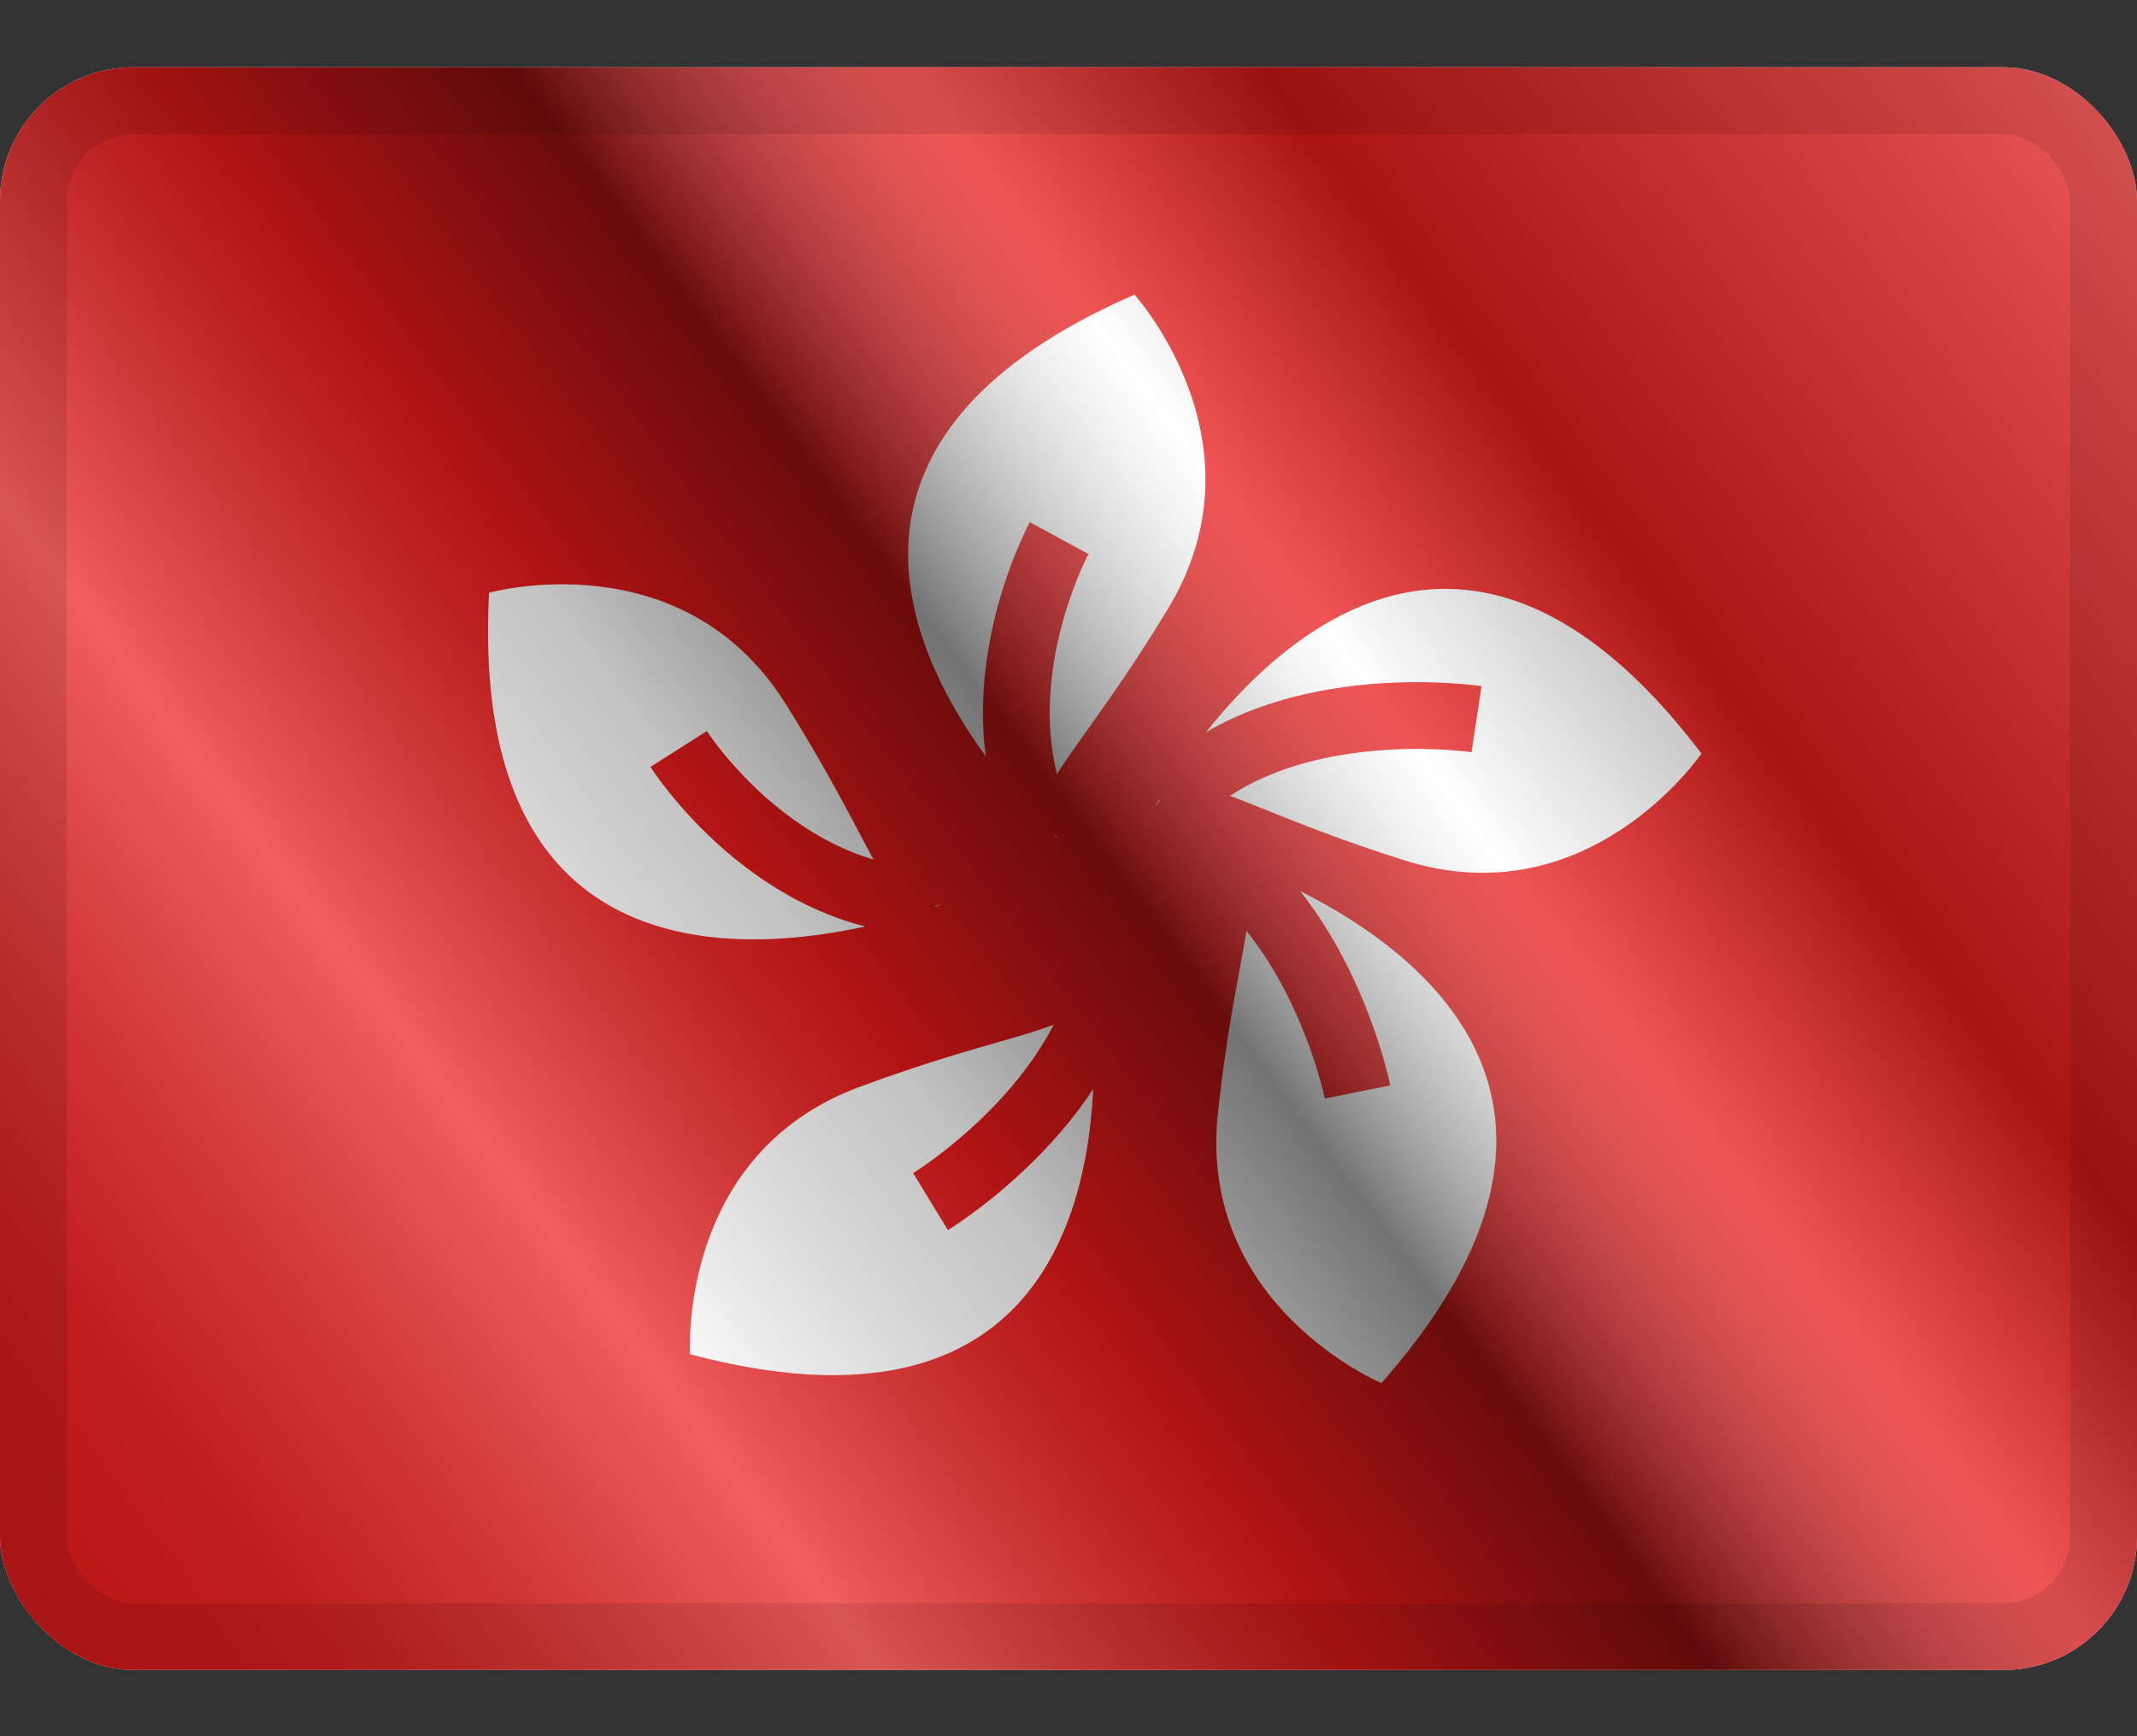
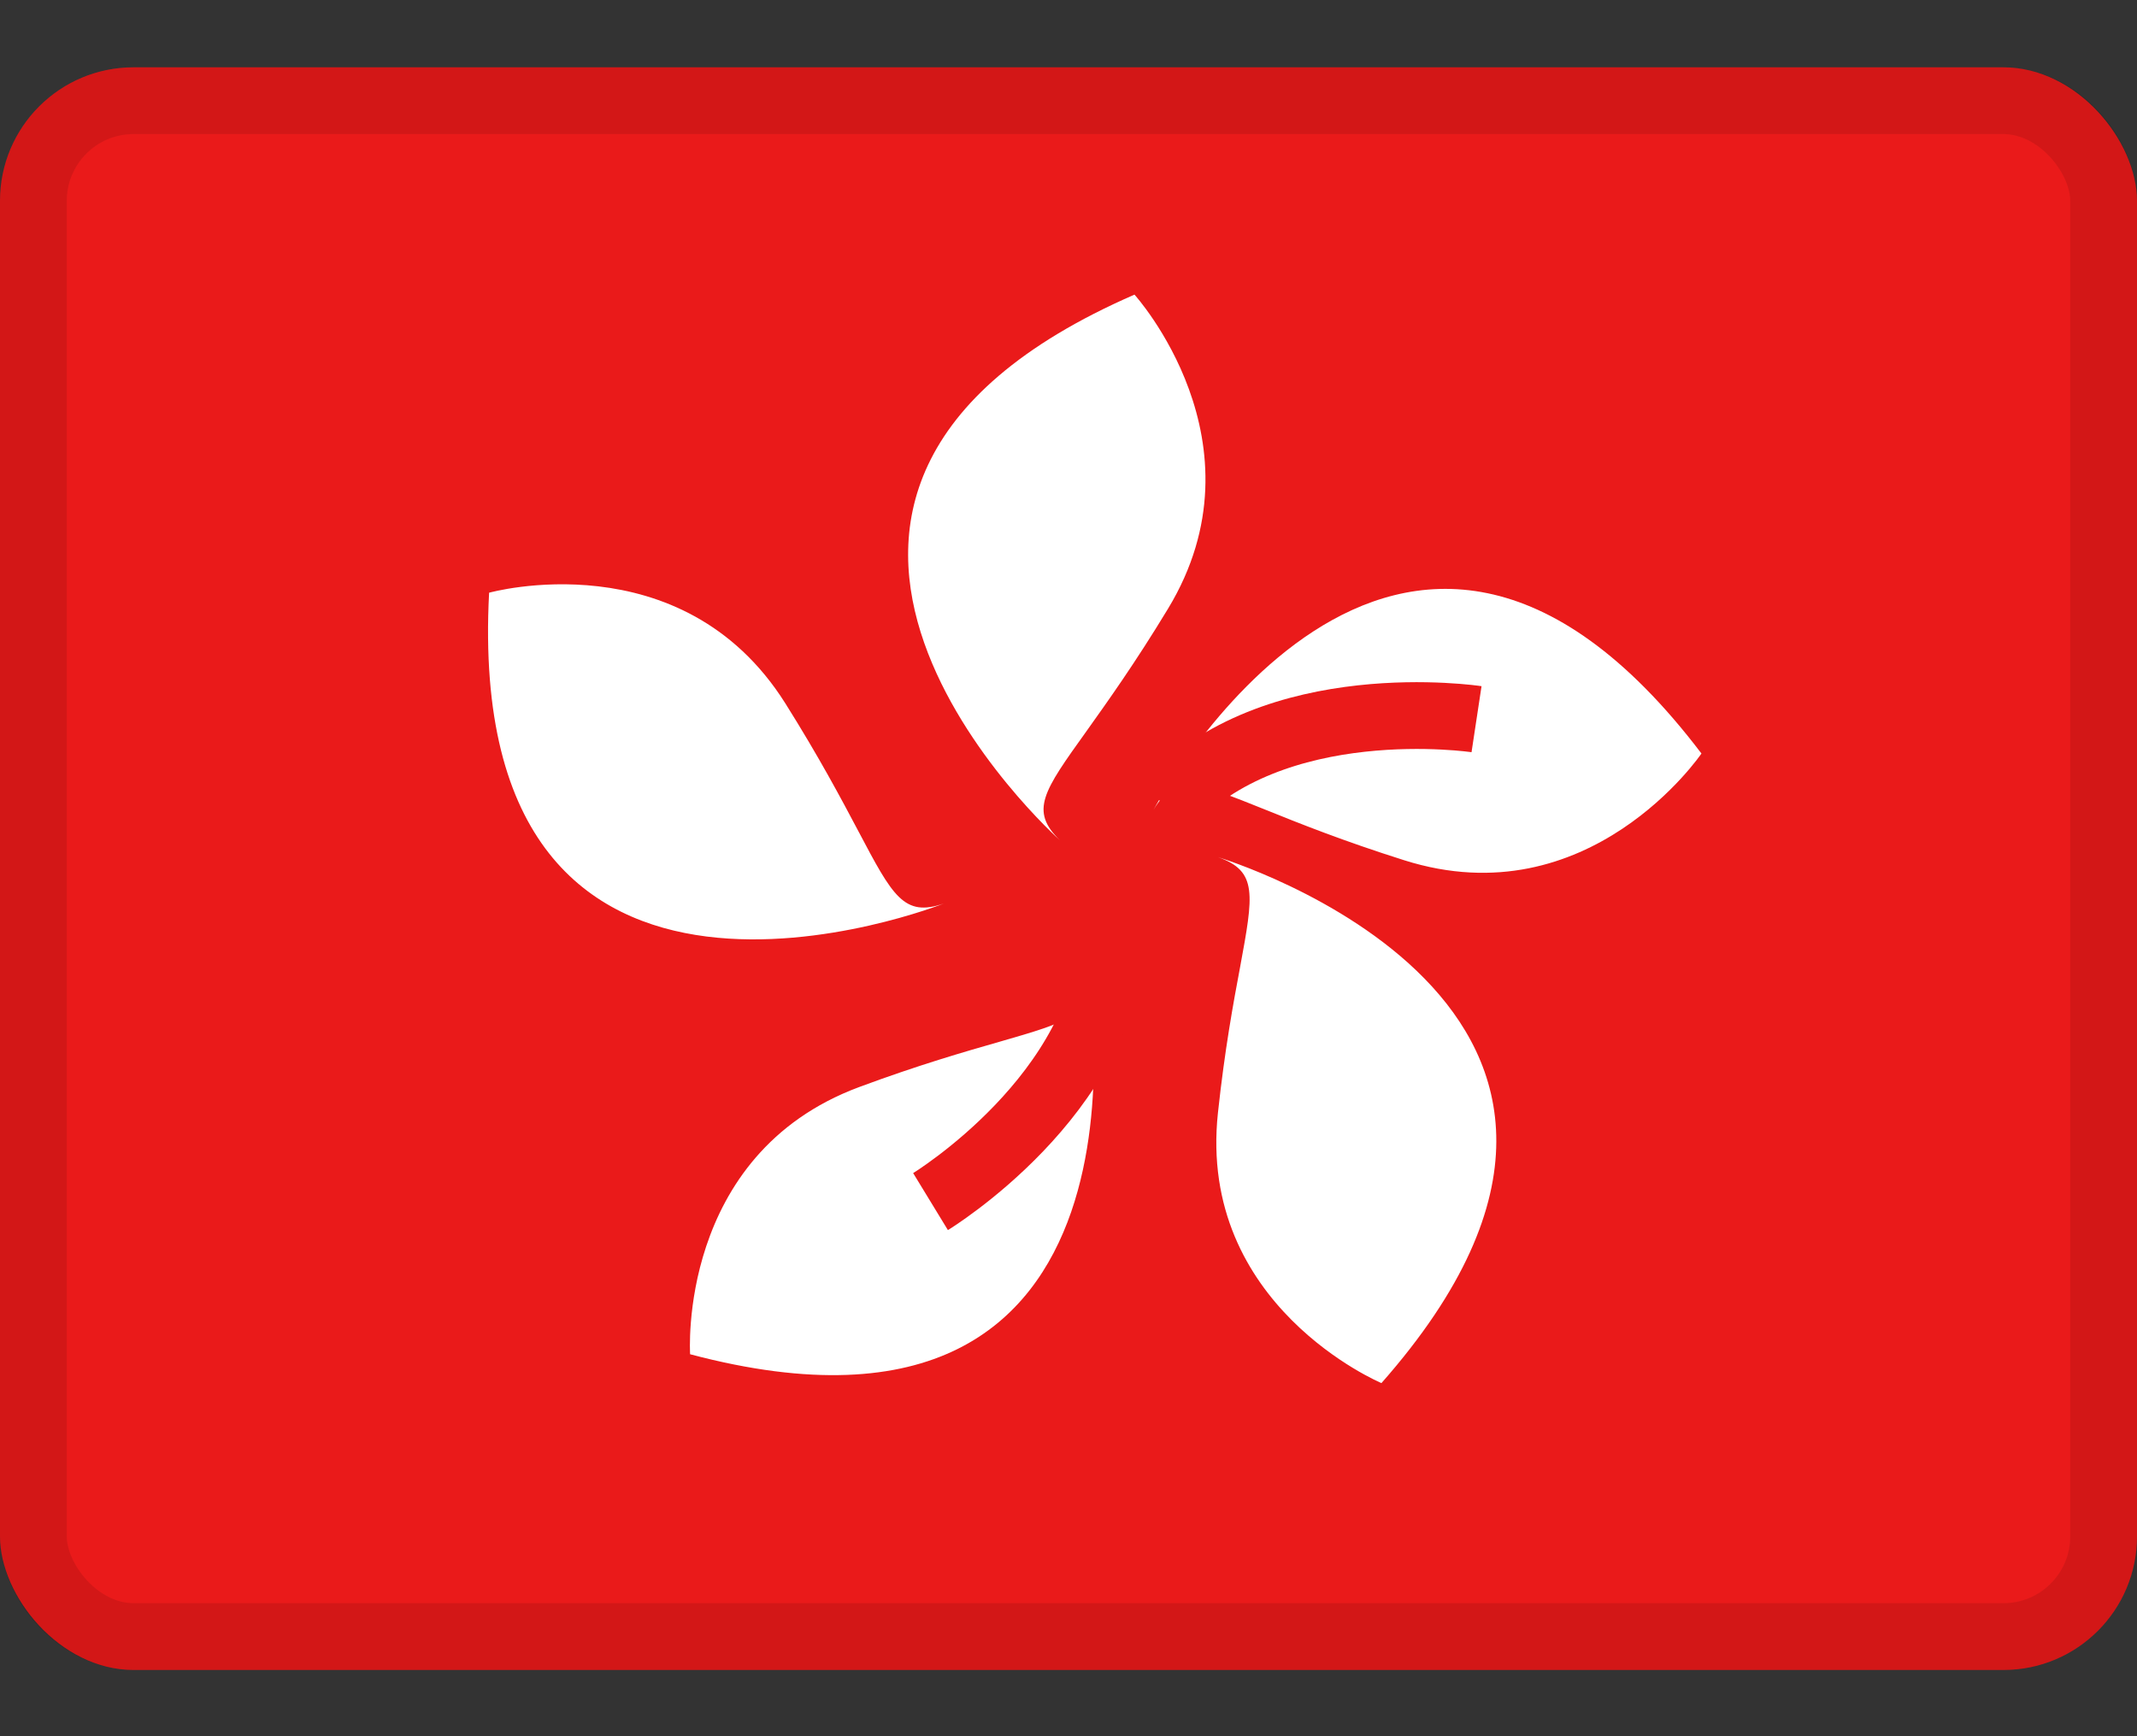
<svg xmlns="http://www.w3.org/2000/svg" width="16" height="13" viewBox="0 0 16 13" fill="none">
  <rect x="0" y="0" width="16" height="13" fill="#333333" stroke="none" />
  <g clip-path="url(#clip0_12953_100661)">
    <g clip-path="url(#clip1_12953_100661)">
-       <rect width="16" height="12" transform="translate(0 0.504)" fill="white" />
      <path fill-rule="evenodd" clip-rule="evenodd" d="M0 0.504V12.504H16V0.504H0Z" fill="#EA1A1A" />
      <mask id="mask0_12953_100661" style="mask-type:luminance" maskUnits="userSpaceOnUse" x="0" y="0" width="16" height="13">
-         <path fill-rule="evenodd" clip-rule="evenodd" d="M0 0.504V12.504H16V0.504H0Z" fill="white" />
+         <path fill-rule="evenodd" clip-rule="evenodd" d="M0 0.504V12.504H16V0.504H0" fill="white" />
      </mask>
      <g mask="url(#mask0_12953_100661)">
        <path fill-rule="evenodd" clip-rule="evenodd" d="M7.935 6.291C7.935 6.291 5.04 3.71 8.494 2.206C8.494 2.206 9.499 3.314 8.745 4.558C8.498 4.966 8.289 5.258 8.133 5.477C7.812 5.925 7.708 6.07 7.935 6.291ZM3.662 4.438C3.463 8.2 7.067 6.765 7.067 6.765C6.768 6.869 6.684 6.711 6.427 6.224L6.427 6.224C6.301 5.986 6.133 5.669 5.879 5.265C5.103 4.035 3.662 4.438 3.662 4.438ZM9.119 6.418C9.119 6.418 12.835 7.53 10.343 10.356C10.343 10.356 8.963 9.777 9.119 8.331C9.17 7.857 9.235 7.505 9.285 7.24C9.385 6.697 9.418 6.522 9.119 6.418ZM8.142 7.285C8.142 7.285 8.808 11.106 5.167 10.14C5.167 10.14 5.068 8.648 6.431 8.14C6.878 7.974 7.222 7.875 7.481 7.801L7.481 7.801L7.481 7.801L7.481 7.801C8.011 7.648 8.182 7.599 8.142 7.285ZM12.739 5.642C10.461 2.641 8.637 6.063 8.637 6.063C8.798 5.791 8.963 5.857 9.475 6.063C9.725 6.164 10.057 6.297 10.513 6.441C11.899 6.88 12.739 5.642 12.739 5.642Z" fill="white" />
-         <path d="M5.081 5.608C5.081 5.608 5.809 6.753 7.001 6.753" stroke="#EA1A1A" stroke-width="0.5" />
-         <path d="M7.93 4.029C7.93 4.029 7.276 5.234 7.836 6.286" stroke="#EA1A1A" stroke-width="0.5" />
        <path d="M11.055 5.385C11.055 5.385 9.53 5.154 8.732 6.039" stroke="#EA1A1A" stroke-width="0.5" />
-         <path d="M10.164 8.176C10.164 8.176 9.86 6.664 8.754 6.218" stroke="#EA1A1A" stroke-width="0.5" />
        <path d="M6.967 8.997C6.967 8.997 8.284 8.194 8.325 7.003" stroke="#EA1A1A" stroke-width="0.5" />
      </g>
    </g>
-     <rect y="0.504" width="16" height="12" fill="url(#paint0_linear_12953_100661)" style="mix-blend-mode:overlay" />
  </g>
  <rect x="0.25" y="0.754" width="15.5" height="11.5" rx="0.75" stroke="black" stroke-opacity="0.1" stroke-width="0.5" style="mix-blend-mode:multiply" />
  <defs>
    <linearGradient id="paint0_linear_12953_100661" x1="16" y1="0.504" x2="8.04902e-07" y2="12.504" gradientUnits="userSpaceOnUse">
      <stop stop-color="white" stop-opacity="0.3" />
      <stop offset="0.263" stop-opacity="0.27" />
      <stop offset="0.37" stop-color="white" stop-opacity="0.26" />
      <stop offset="0.487" stop-opacity="0.55" />
      <stop offset="0.594" stop-opacity="0.24" />
      <stop offset="0.736" stop-color="white" stop-opacity="0.3" />
      <stop offset="0.901" stop-color="#272727" stop-opacity="0.22" />
      <stop offset="1" stop-opacity="0.2" />
    </linearGradient>
    <clipPath id="clip0_12953_100661">
      <rect y="0.504" width="16" height="12" rx="1" fill="white" />
    </clipPath>
    <clipPath id="clip1_12953_100661">
      <rect width="16" height="12" fill="white" transform="translate(0 0.504)" />
    </clipPath>
  </defs>
</svg>